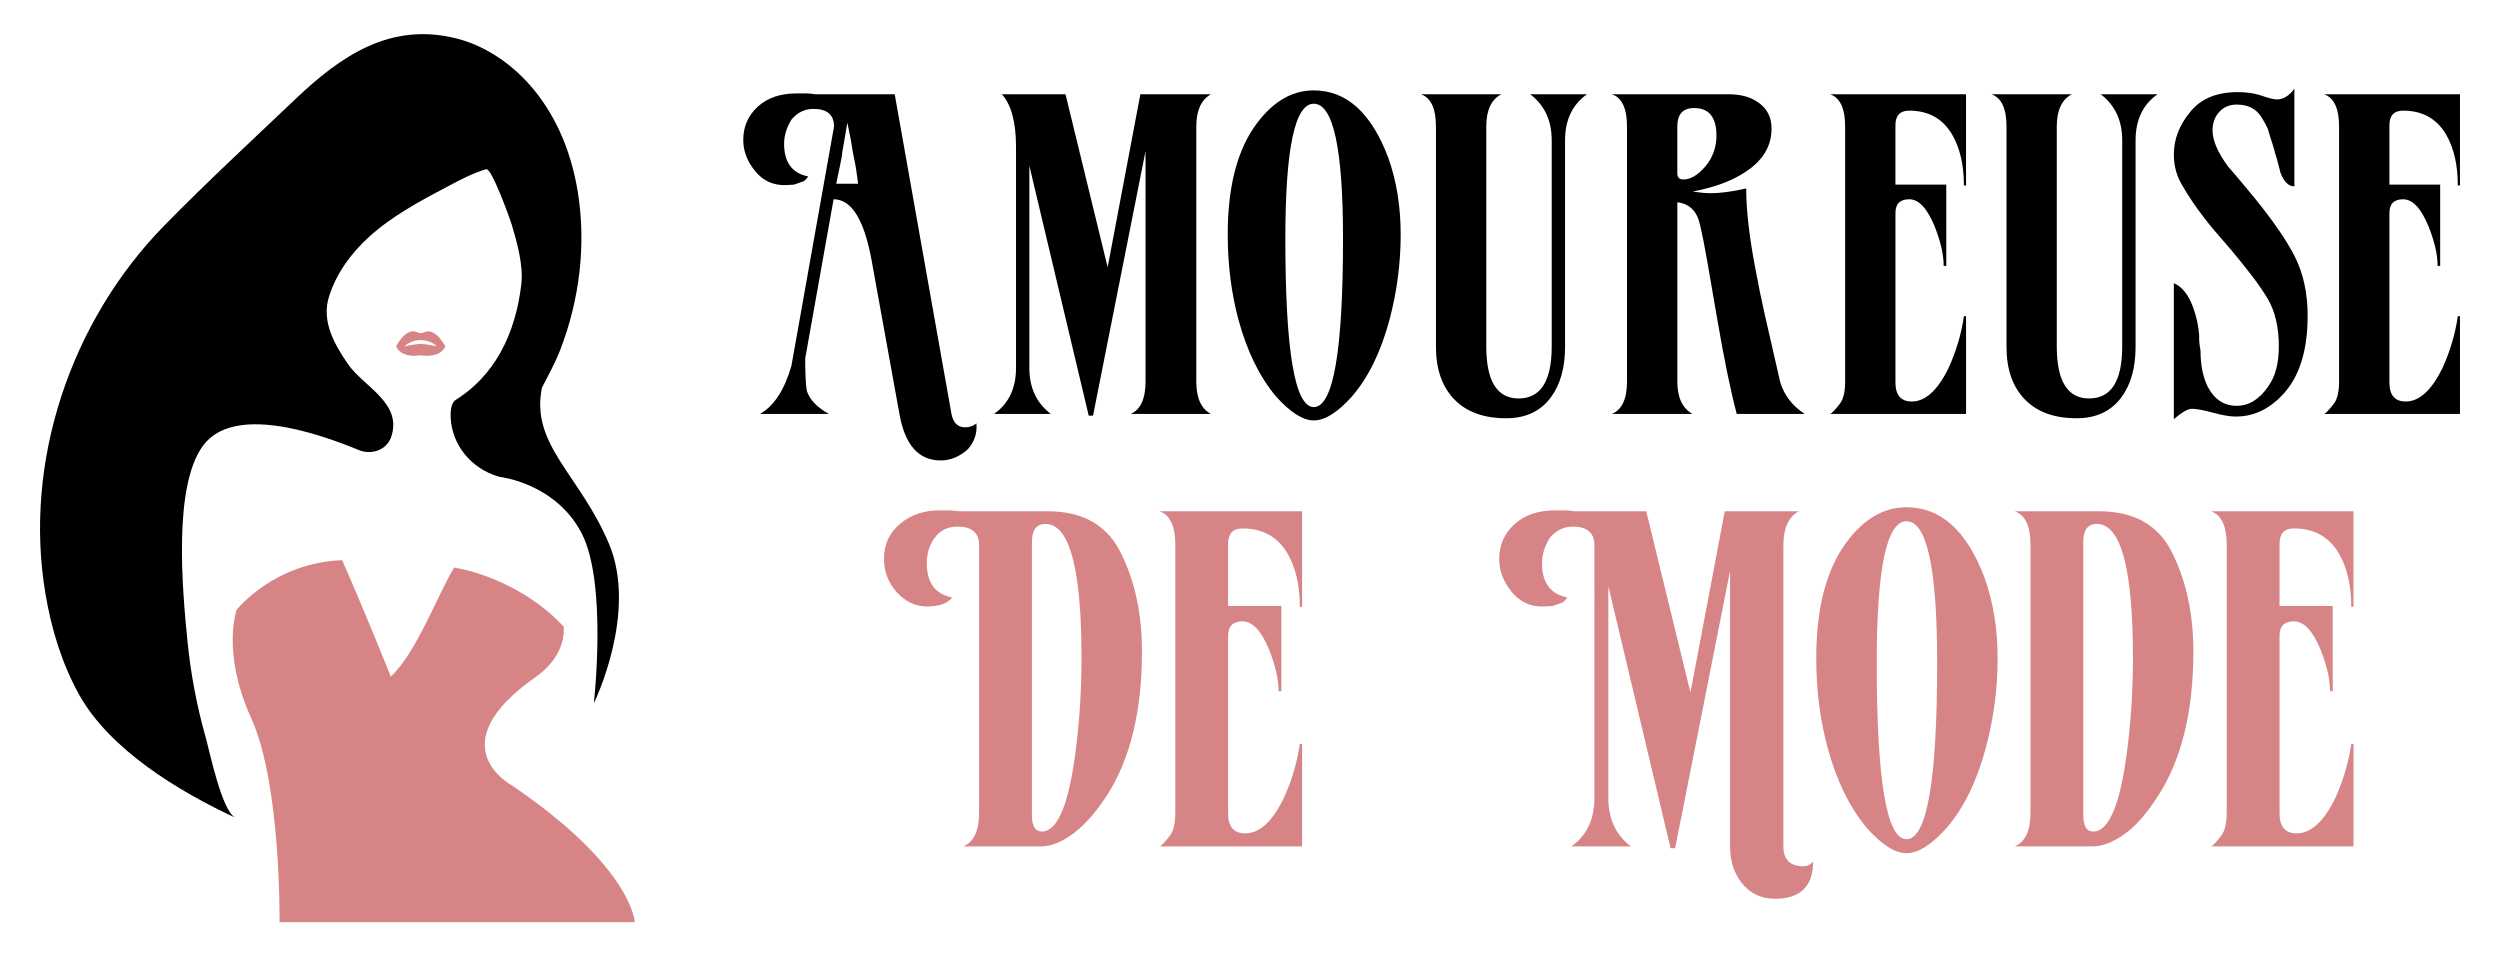
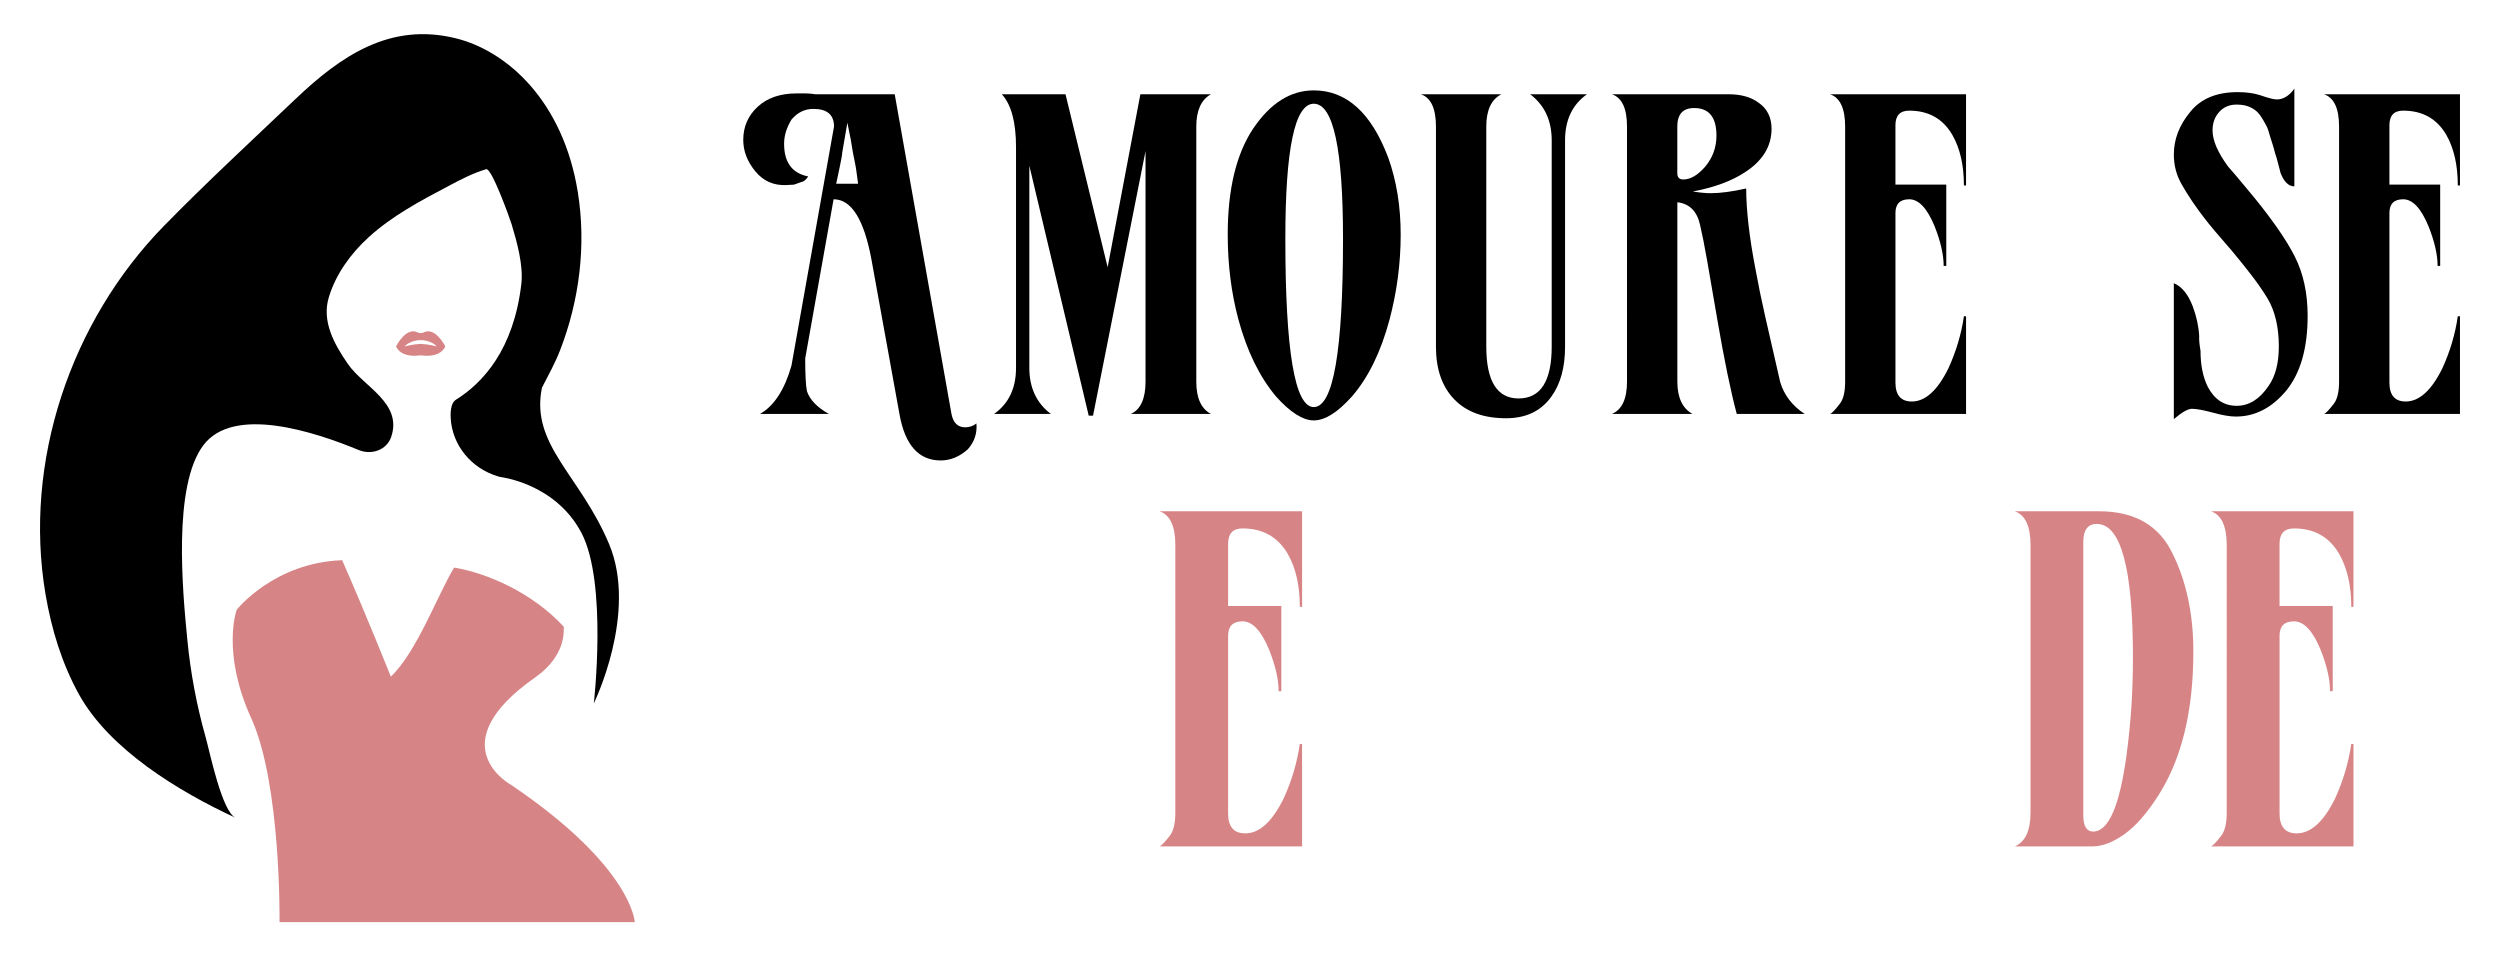
<svg xmlns="http://www.w3.org/2000/svg" version="1.1" id="Calque_1" x="0px" y="0px" width="183px" height="70px" viewBox="0 0 183 70" enable-background="new 0 0 183 70" xml:space="preserve">
  <g>
    <g>
      <path fill="#D78486" d="M31.025,24.329c-0.149,0.074-0.316,0.074-0.465,0c-0.845-0.425-1.571,1.029-1.571,1.029    c0.353,0.735,1.258,0.712,1.636,0.666c0.114-0.013,0.224-0.013,0.337,0c0.376,0.046,1.283,0.07,1.636-0.666    C32.598,25.357,31.872,23.904,31.025,24.329z M30.793,25.169c-0.638,0.038-1.166,0.188-1.166,0.188    c0.056-0.083,0.158-0.162,0.277-0.229c0.547-0.31,1.229-0.31,1.777,0c0.12,0.067,0.22,0.146,0.277,0.229    C31.959,25.357,31.432,25.207,30.793,25.169z" />
      <path d="M44.583,39.819c-2.131-5.074-5.768-7.251-4.913-11.438c0.463-0.905,0.964-1.8,1.33-2.746    c1.415-3.66,1.919-7.671,1.299-11.553C41.227,7.388,37.113,3.74,33.396,2.811c-4.817-1.205-8.433,1.264-11.773,4.443    c-3.223,3.065-6.511,6.104-9.613,9.273C5.173,23.516,1.69,33.813,3.333,43.501c0.433,2.553,1.197,5.07,2.453,7.336    c2.227,4.019,7.287,7.097,11.456,9.025c-1.005-0.465-1.892-4.851-2.188-5.896c-0.659-2.332-1.109-4.724-1.341-7.134    c-0.341-3.491-1.084-11.242,1.171-14.238c2.209-2.934,8.099-1.004,11.38,0.35c0.768,0.314,1.688,0.119,2.166-0.558    c0.086-0.122,0.151-0.249,0.199-0.382c0.862-2.508-2.004-3.681-3.167-5.366c-1.01-1.471-1.928-3.122-1.388-4.893    c0.517-1.695,1.604-3.185,2.902-4.371c1.71-1.564,3.783-2.664,5.833-3.747c0.898-0.475,1.804-0.954,2.779-1.242    c0.399-0.117,1.745,3.641,1.866,4.041c0.39,1.298,0.866,3.009,0.707,4.365c-0.562,4.801-2.815,7.24-4.795,8.474    c-0.303,0.189-0.405,0.691-0.376,1.316c0.095,2.006,1.518,3.705,3.44,4.281l0.165,0.049c0,0,4.044,0.441,5.966,4.094    c1.92,3.652,0.906,12.479,0.906,12.479S46.713,44.892,44.583,39.819z" />
      <path fill="#D78486" d="M37.412,57.453c0,0-5.349-2.892,1.786-7.884c1.109-0.776,1.977-1.906,2.065-3.258    c0.007-0.139,0.009-0.283,0.006-0.434c-2.279-2.479-5.586-3.922-8.025-4.332c-1.171,1.912-2.755,6.227-4.637,7.982    c0,0-1.802-4.531-3.561-8.521c-5.017,0.182-7.724,3.635-7.724,3.635s-1.127,3.109,1.069,7.935    c2.197,4.823,2.071,14.924,2.071,14.924h26.002C46.464,67.5,46.309,63.469,37.412,57.453z" />
    </g>
    <g>
      <g>
-         <path d="M69.648,30.301c0.127,0.651,0.461,0.978,1.007,0.978c0.316,0,0.588-0.094,0.819-0.285     c0.064,0.715-0.146,1.346-0.628,1.893c-0.609,0.543-1.271,0.818-1.985,0.818c-1.618,0-2.623-1.134-3.022-3.403L63.79,18.995     c-0.546-2.94-1.47-4.409-2.772-4.409l-2.077,11.652c0,0.587,0.009,1.081,0.032,1.48c0.019,0.399,0.05,0.703,0.094,0.914     c0.209,0.628,0.746,1.187,1.605,1.668h-5.039c1.029-0.587,1.794-1.764,2.3-3.526L61.05,9.263c0-0.861-0.503-1.292-1.512-1.292     c-0.631,0-1.165,0.262-1.605,0.787c-0.358,0.589-0.537,1.177-0.537,1.763c0,1.365,0.59,2.164,1.765,2.395     c-0.168,0.252-0.335,0.388-0.503,0.409l-0.536,0.19l-0.566,0.032c-0.924,0.041-1.68-0.293-2.269-1.008     c-0.588-0.714-0.881-1.48-0.881-2.3c0-0.965,0.351-1.773,1.054-2.424c0.705-0.651,1.654-0.977,2.852-0.977h0.692     c0.104,0,0.214,0.005,0.331,0.017c0.115,0.01,0.236,0.024,0.363,0.046h5.795L69.648,30.301z M62.813,13.45l-0.155-1.133     c-0.023-0.147-0.053-0.315-0.095-0.503c-0.043-0.19-0.083-0.399-0.127-0.63c0-0.041-0.053-0.356-0.156-0.945l-0.253-1.259     l-0.378,2.204c0,0.125-0.063,0.484-0.188,1.071l-0.252,1.196H62.813z" />
+         <path d="M69.648,30.301c0.127,0.651,0.461,0.978,1.007,0.978c0.316,0,0.588-0.094,0.819-0.285     c0.064,0.715-0.146,1.346-0.628,1.893c-0.609,0.543-1.271,0.818-1.985,0.818c-1.618,0-2.623-1.134-3.022-3.403L63.79,18.995     c-0.546-2.94-1.47-4.409-2.772-4.409l-2.077,11.652c0,0.587,0.009,1.081,0.032,1.48c0.019,0.399,0.05,0.703,0.094,0.914     c0.209,0.628,0.746,1.187,1.605,1.668h-5.039c1.029-0.587,1.794-1.764,2.3-3.526L61.05,9.263c0-0.861-0.503-1.292-1.512-1.292     c-0.631,0-1.165,0.262-1.605,0.787c-0.358,0.589-0.537,1.177-0.537,1.763c0,1.365,0.59,2.164,1.765,2.395     c-0.168,0.252-0.335,0.388-0.503,0.409l-0.536,0.19l-0.566,0.032c-0.924,0.041-1.68-0.293-2.269-1.008     c-0.588-0.714-0.881-1.48-0.881-2.3c0-0.965,0.351-1.773,1.054-2.424c0.705-0.651,1.654-0.977,2.852-0.977h0.692     c0.104,0,0.214,0.005,0.331,0.017c0.115,0.01,0.236,0.024,0.363,0.046h5.795L69.648,30.301z M62.813,13.45l-0.155-1.133     c-0.023-0.147-0.053-0.315-0.095-0.503c-0.043-0.19-0.083-0.399-0.127-0.63c0-0.041-0.053-0.356-0.156-0.945l-0.253-1.259     l-0.378,2.204c0,0.125-0.063,0.484-0.188,1.071l-0.252,1.196H62.813" />
        <path d="M80.01,30.429h-0.315l-4.347-18.3v14.803c0,1.449,0.524,2.573,1.576,3.369h-4.158c1.072-0.756,1.607-1.879,1.607-3.369     V10.774c0-1.826-0.346-3.119-1.039-3.874h4.661l3.085,12.661L83.475,6.9h5.165c-0.713,0.399-1.071,1.187-1.071,2.363v18.676     c0,1.197,0.357,1.983,1.071,2.361h-5.857c0.714-0.335,1.07-1.121,1.07-2.361V11.059L80.01,30.429z" />
        <path d="M93.396,29.011c-1.198-1.43-2.11-3.296-2.741-5.608c-0.524-1.952-0.786-4.031-0.786-6.234     c0-3.297,0.618-5.879,1.858-7.749c1.258-1.868,2.74-2.804,4.44-2.804c2.394,0,4.21,1.639,5.448,4.915     c0.611,1.701,0.915,3.58,0.915,5.638c0,2.099-0.273,4.178-0.819,6.234c-0.629,2.352-1.545,4.222-2.74,5.608     c-1.05,1.175-1.983,1.763-2.804,1.763C95.37,30.774,94.446,30.187,93.396,29.011z M98.309,17.484     c0-6.594-0.713-9.891-2.142-9.891c-1.386,0-2.08,3.297-2.08,9.891c0,8.208,0.694,12.314,2.08,12.314     C97.595,29.798,98.309,25.692,98.309,17.484z" />
        <path d="M113.585,10.271c0-1.451-0.524-2.572-1.576-3.371h4.158c-1.069,0.755-1.605,1.879-1.605,3.371v15.118     c0,1.511-0.337,2.729-1.008,3.653c-0.756,1.05-1.858,1.574-3.307,1.574c-1.639,0-2.905-0.462-3.797-1.386     c-0.891-0.924-1.338-2.205-1.338-3.841V9.263c0-1.323-0.369-2.11-1.102-2.363h5.891c-0.737,0.378-1.105,1.165-1.105,2.363v16.095     c0,2.539,0.789,3.809,2.364,3.809c1.617,0,2.425-1.27,2.425-3.809V10.271z" />
        <path d="M126.526,6.9c0.905,0,1.632,0.2,2.175,0.599c0.65,0.44,0.977,1.081,0.977,1.92c0,1.302-0.662,2.373-1.983,3.212     c-0.966,0.63-2.227,1.093-3.781,1.386c0.255,0.041,0.491,0.075,0.711,0.094c0.219,0.022,0.425,0.031,0.612,0.031     c0.693,0,1.554-0.115,2.584-0.346c0,0.799,0.059,1.697,0.174,2.693c0.115,0.999,0.288,2.096,0.521,3.292     c0.168,0.946,0.404,2.089,0.707,3.434c0.303,1.343,0.665,2.929,1.088,4.756c0.293,0.965,0.89,1.742,1.794,2.329h-4.976     c-0.442-1.658-0.915-3.957-1.42-6.897c-0.294-1.701-0.54-3.123-0.736-4.266c-0.202-1.146-0.375-2.021-0.52-2.63     c-0.212-1.03-0.771-1.595-1.671-1.702v13.134c0,1.156,0.365,1.942,1.103,2.361h-5.891c0.735-0.315,1.102-1.102,1.102-2.361V9.263     c0-1.323-0.366-2.11-1.102-2.363H126.526z M122.781,12.695c0,0.293,0.145,0.443,0.438,0.443c0.525,0,1.063-0.316,1.607-0.946     c0.545-0.652,0.818-1.407,0.818-2.267c0-1.345-0.543-2.017-1.637-2.017c-0.817,0-1.228,0.453-1.228,1.354V12.695z" />
        <path d="M133.962,30.301c0.125-0.041,0.365-0.293,0.722-0.756c0.255-0.334,0.38-0.871,0.38-1.605V9.263     c0-1.323-0.37-2.11-1.102-2.363h9.952v6.678h-0.156c0-1.491-0.285-2.731-0.854-3.718c-0.692-1.174-1.741-1.761-3.146-1.761     c-0.674,0-1.012,0.356-1.012,1.068v4.348h3.721v5.952h-0.191c0-0.818-0.219-1.783-0.66-2.897     c-0.544-1.324-1.165-1.983-1.857-1.983c-0.674,0-1.012,0.334-1.012,1.006v12.41c0,0.925,0.4,1.387,1.199,1.387     c0.985,0,1.88-0.808,2.677-2.426c0.566-1.239,0.946-2.509,1.136-3.811h0.156v7.149H133.962z" />
-         <path d="M155.346,10.271c0-1.451-0.525-2.572-1.574-3.371h4.159c-1.073,0.755-1.607,1.879-1.607,3.371v15.118     c0,1.511-0.337,2.729-1.007,3.653c-0.76,1.05-1.862,1.574-3.311,1.574c-1.637,0-2.903-0.462-3.793-1.386     c-0.896-0.924-1.337-2.205-1.337-3.841V9.263c0-1.323-0.372-2.11-1.103-2.363h5.887c-0.734,0.378-1.104,1.165-1.104,2.363v16.095     c0,2.539,0.79,3.809,2.363,3.809c1.618,0,2.427-1.27,2.427-3.809V10.271z" />
        <path d="M167.345,28.602c-1.051,1.259-2.278,1.89-3.683,1.89c-0.424,0-0.977-0.094-1.67-0.284     c-0.693-0.188-1.209-0.284-1.545-0.284c-0.294,0-0.731,0.252-1.323,0.756v-9.951c0.592,0.25,1.049,0.818,1.386,1.699     c0.273,0.737,0.433,1.461,0.471,2.173c-0.019,0.252,0.015,0.611,0.097,1.071c0,1.052,0.178,1.933,0.534,2.647     c0.486,0.924,1.189,1.386,2.113,1.386c0.899,0,1.68-0.484,2.33-1.449c0.505-0.714,0.755-1.679,0.755-2.897     c0-1.408-0.274-2.573-0.817-3.497c-0.318-0.524-0.694-1.075-1.136-1.653c-0.439-0.578-0.935-1.191-1.479-1.844     c-1.011-1.154-1.669-1.941-1.987-2.36c-0.669-0.861-1.237-1.701-1.699-2.52c-0.376-0.652-0.567-1.376-0.567-2.175     c0-1.112,0.397-2.152,1.198-3.117c0.775-0.967,1.93-1.449,3.466-1.449c0.629,0,1.174,0.072,1.635,0.219     c0.611,0.212,1.021,0.316,1.229,0.316c0.485,0,0.914-0.262,1.294-0.788v7.149c-0.423,0-0.755-0.324-1.01-0.977     c-0.063-0.231-0.126-0.472-0.188-0.724c-0.063-0.253-0.136-0.503-0.223-0.756c-0.042-0.188-0.11-0.426-0.201-0.708     c-0.096-0.284-0.197-0.616-0.305-0.994c-0.037-0.103-0.101-0.235-0.187-0.393c-0.083-0.158-0.179-0.319-0.284-0.488     c-0.375-0.629-0.986-0.945-1.824-0.945c-0.524,0-0.953,0.178-1.275,0.537c-0.328,0.356-0.492,0.809-0.492,1.355     c0,0.734,0.381,1.615,1.138,2.645c0.313,0.356,0.63,0.725,0.942,1.102c0.317,0.378,0.631,0.756,0.943,1.133     c1.387,1.702,2.388,3.15,2.995,4.347c0.629,1.239,0.943,2.688,0.943,4.346C168.919,25.493,168.394,27.319,167.345,28.602z" />
        <path d="M170.118,30.301c0.124-0.041,0.369-0.293,0.726-0.756c0.251-0.334,0.376-0.871,0.376-1.605V9.263     c0-1.323-0.367-2.11-1.102-2.363h9.952v6.678h-0.159c0-1.491-0.284-2.731-0.847-3.718c-0.693-1.174-1.742-1.761-3.153-1.761     c-0.668,0-1.005,0.356-1.005,1.068v4.348h3.715v5.952h-0.188c0-0.818-0.221-1.783-0.664-2.897     c-0.545-1.324-1.165-1.983-1.858-1.983c-0.668,0-1.005,0.334-1.005,1.006v12.41c0,0.925,0.397,1.387,1.193,1.387     c0.99,0,1.882-0.808,2.68-2.426c0.568-1.239,0.943-2.509,1.132-3.811h0.159v7.149H170.118z" />
      </g>
      <g>
-         <path fill="#D78486" d="M81.049,58.194c-0.837,1.278-1.674,2.226-2.51,2.84c-0.834,0.617-1.616,0.924-2.344,0.924h-5.679     c0.771-0.329,1.156-1.153,1.156-2.477V39.903c0-0.901-0.528-1.354-1.584-1.354c-0.706,0-1.255,0.263-1.65,0.793     c-0.397,0.527-0.596,1.153-0.596,1.882c0,1.43,0.616,2.267,1.85,2.508c-0.31,0.44-0.925,0.661-1.85,0.661     c-0.837,0-1.572-0.352-2.211-1.055c-0.618-0.707-0.925-1.508-0.925-2.412c0-1.102,0.418-1.98,1.255-2.643     c0.748-0.614,1.695-0.924,2.839-0.924h0.726c0.066,0,0.182,0.014,0.348,0.033c0.166,0.022,0.291,0.033,0.379,0.033h6.44     c2.596,0,4.39,1.035,5.379,3.105c1.014,2.045,1.521,4.434,1.521,7.162C83.591,52.031,82.744,55.533,81.049,58.194z      M78.705,55.224c0.152-1.144,0.268-2.3,0.346-3.469c0.078-1.164,0.115-2.377,0.115-3.631c0-6.514-0.878-9.772-2.64-9.772     c-0.661,0-0.99,0.44-0.99,1.321V59.68c0,0.793,0.241,1.189,0.726,1.189C77.384,60.869,78.199,58.987,78.705,55.224z" />
        <path fill="#D78486" d="M84.878,61.958c0.133-0.044,0.386-0.307,0.761-0.792c0.264-0.353,0.395-0.914,0.395-1.685V39.903     c0-1.387-0.385-2.211-1.155-2.477h10.435v6.998h-0.166c0-1.561-0.297-2.859-0.893-3.893c-0.726-1.234-1.826-1.85-3.301-1.85     c-0.705,0-1.056,0.375-1.056,1.122v4.556h3.895v6.238h-0.198c0-0.855-0.232-1.868-0.695-3.035c-0.57-1.387-1.221-2.08-1.946-2.08     c-0.705,0-1.056,0.352-1.056,1.055v13.008c0,0.972,0.416,1.457,1.253,1.457c1.035,0,1.97-0.849,2.806-2.544     c0.596-1.298,0.991-2.63,1.189-3.995h0.166v7.494H84.878z" />
-         <path fill="#D78486" d="M129.914,65.789c-1.016,0-1.83-0.396-2.442-1.189c-0.552-0.703-0.829-1.583-0.829-2.642V41.784     l-4.024,20.306h-0.332l-4.556-19.182v15.518c0,1.52,0.55,2.697,1.651,3.532h-4.357c1.12-0.792,1.684-1.969,1.684-3.532V39.903     c0-0.901-0.53-1.354-1.586-1.354c-0.66,0-1.221,0.275-1.684,0.826c-0.374,0.615-0.563,1.231-0.563,1.849     c0,1.43,0.619,2.267,1.851,2.508c-0.176,0.265-0.352,0.407-0.528,0.43l-0.561,0.198l-0.595,0.033     c-0.968,0.045-1.761-0.309-2.378-1.055c-0.616-0.749-0.924-1.555-0.924-2.412c0-1.014,0.369-1.86,1.106-2.542     c0.739-0.682,1.734-1.024,2.988-1.024h0.728c0.108,0,0.224,0.004,0.347,0.018c0.12,0.012,0.247,0.027,0.381,0.049h5.214     l3.235,13.273l2.513-13.273h5.411c-0.748,0.419-1.12,1.243-1.12,2.477v22.055c0,0.97,0.492,1.452,1.482,1.452     c0.246,0,0.478-0.108,0.693-0.327C132.718,64.888,131.784,65.789,129.914,65.789z" />
-         <path fill="#D78486" d="M136.649,60.604c-1.253-1.497-2.213-3.455-2.87-5.878c-0.554-2.047-0.829-4.226-0.829-6.536     c0-3.455,0.652-6.164,1.949-8.121c1.322-1.961,2.875-2.939,4.654-2.939c2.513,0,4.415,1.716,5.713,5.15     c0.638,1.784,0.96,3.753,0.96,5.91c0,2.201-0.286,4.382-0.86,6.536c-0.661,2.466-1.616,4.428-2.874,5.878     c-1.102,1.233-2.08,1.851-2.938,1.851C138.72,62.455,137.748,61.838,136.649,60.604z M141.8,48.521     c0-6.91-0.748-10.366-2.246-10.366c-1.453,0-2.177,3.456-2.177,10.366c0,8.607,0.724,12.908,2.177,12.908     C141.052,61.429,141.8,57.128,141.8,48.521z" />
        <path fill="#D78486" d="M147.479,61.958c0.772-0.329,1.155-1.153,1.155-2.477V39.903c0-1.387-0.383-2.211-1.155-2.477h6.176     c2.598,0,4.392,1.035,5.382,3.105c1.009,2.045,1.517,4.434,1.517,7.162c0,4.337-0.847,7.839-2.541,10.5     c-0.835,1.321-1.674,2.278-2.509,2.873c-0.839,0.593-1.618,0.891-2.347,0.891H147.479z M155.669,55.224     c0.151-1.144,0.267-2.3,0.348-3.469c0.074-1.164,0.114-2.377,0.114-3.631c0-6.514-0.884-9.772-2.643-9.772     c-0.659,0-0.991,0.44-0.991,1.321V59.68c0,0.793,0.242,1.189,0.725,1.189C154.348,60.869,155.161,58.987,155.669,55.224z" />
        <path fill="#D78486" d="M161.841,61.958c0.136-0.044,0.386-0.307,0.759-0.792c0.267-0.353,0.396-0.914,0.396-1.685V39.903     c0-1.387-0.382-2.211-1.154-2.477h10.433v6.998h-0.161c0-1.561-0.302-2.859-0.895-3.893c-0.725-1.234-1.826-1.85-3.303-1.85     c-0.702,0-1.054,0.375-1.054,1.122v4.556h3.894v6.238h-0.196c0-0.855-0.23-1.868-0.692-3.035c-0.572-1.387-1.221-2.08-1.951-2.08     c-0.702,0-1.054,0.352-1.054,1.055v13.008c0,0.972,0.416,1.457,1.256,1.457c1.029,0,1.97-0.849,2.805-2.544     c0.592-1.298,0.989-2.63,1.19-3.995h0.161v7.494H161.841z" />
      </g>
    </g>
  </g>
</svg>